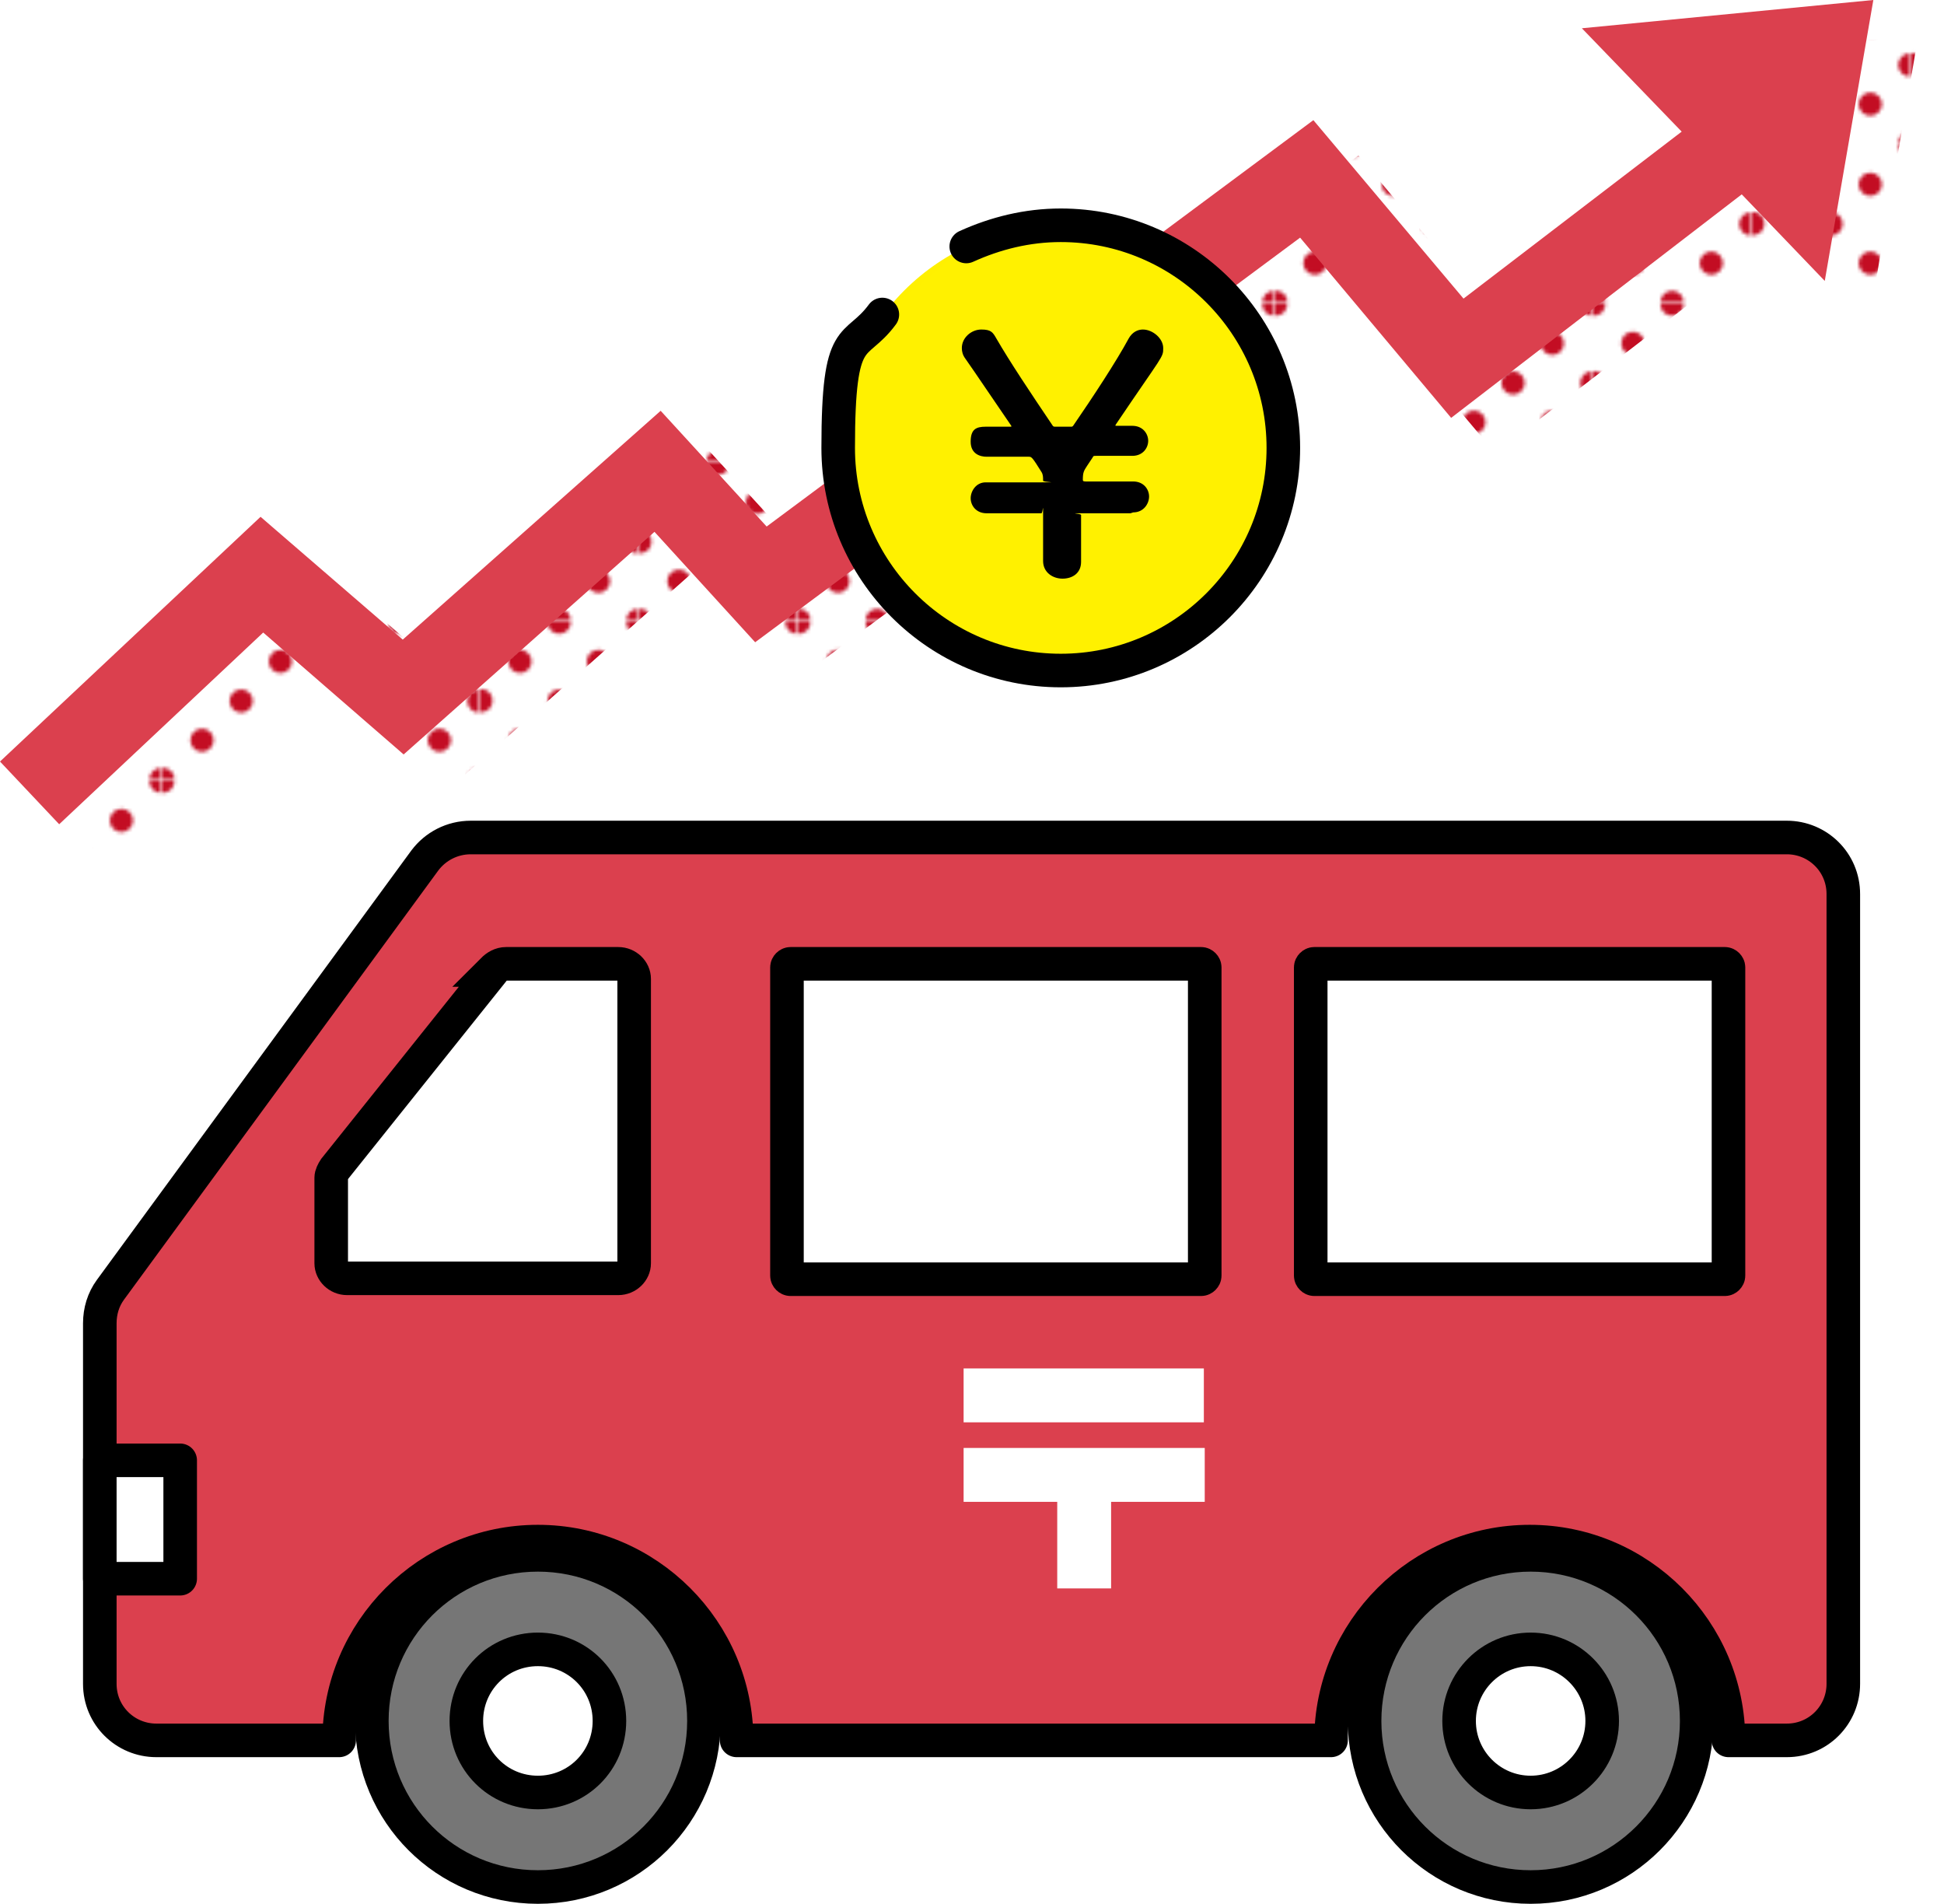
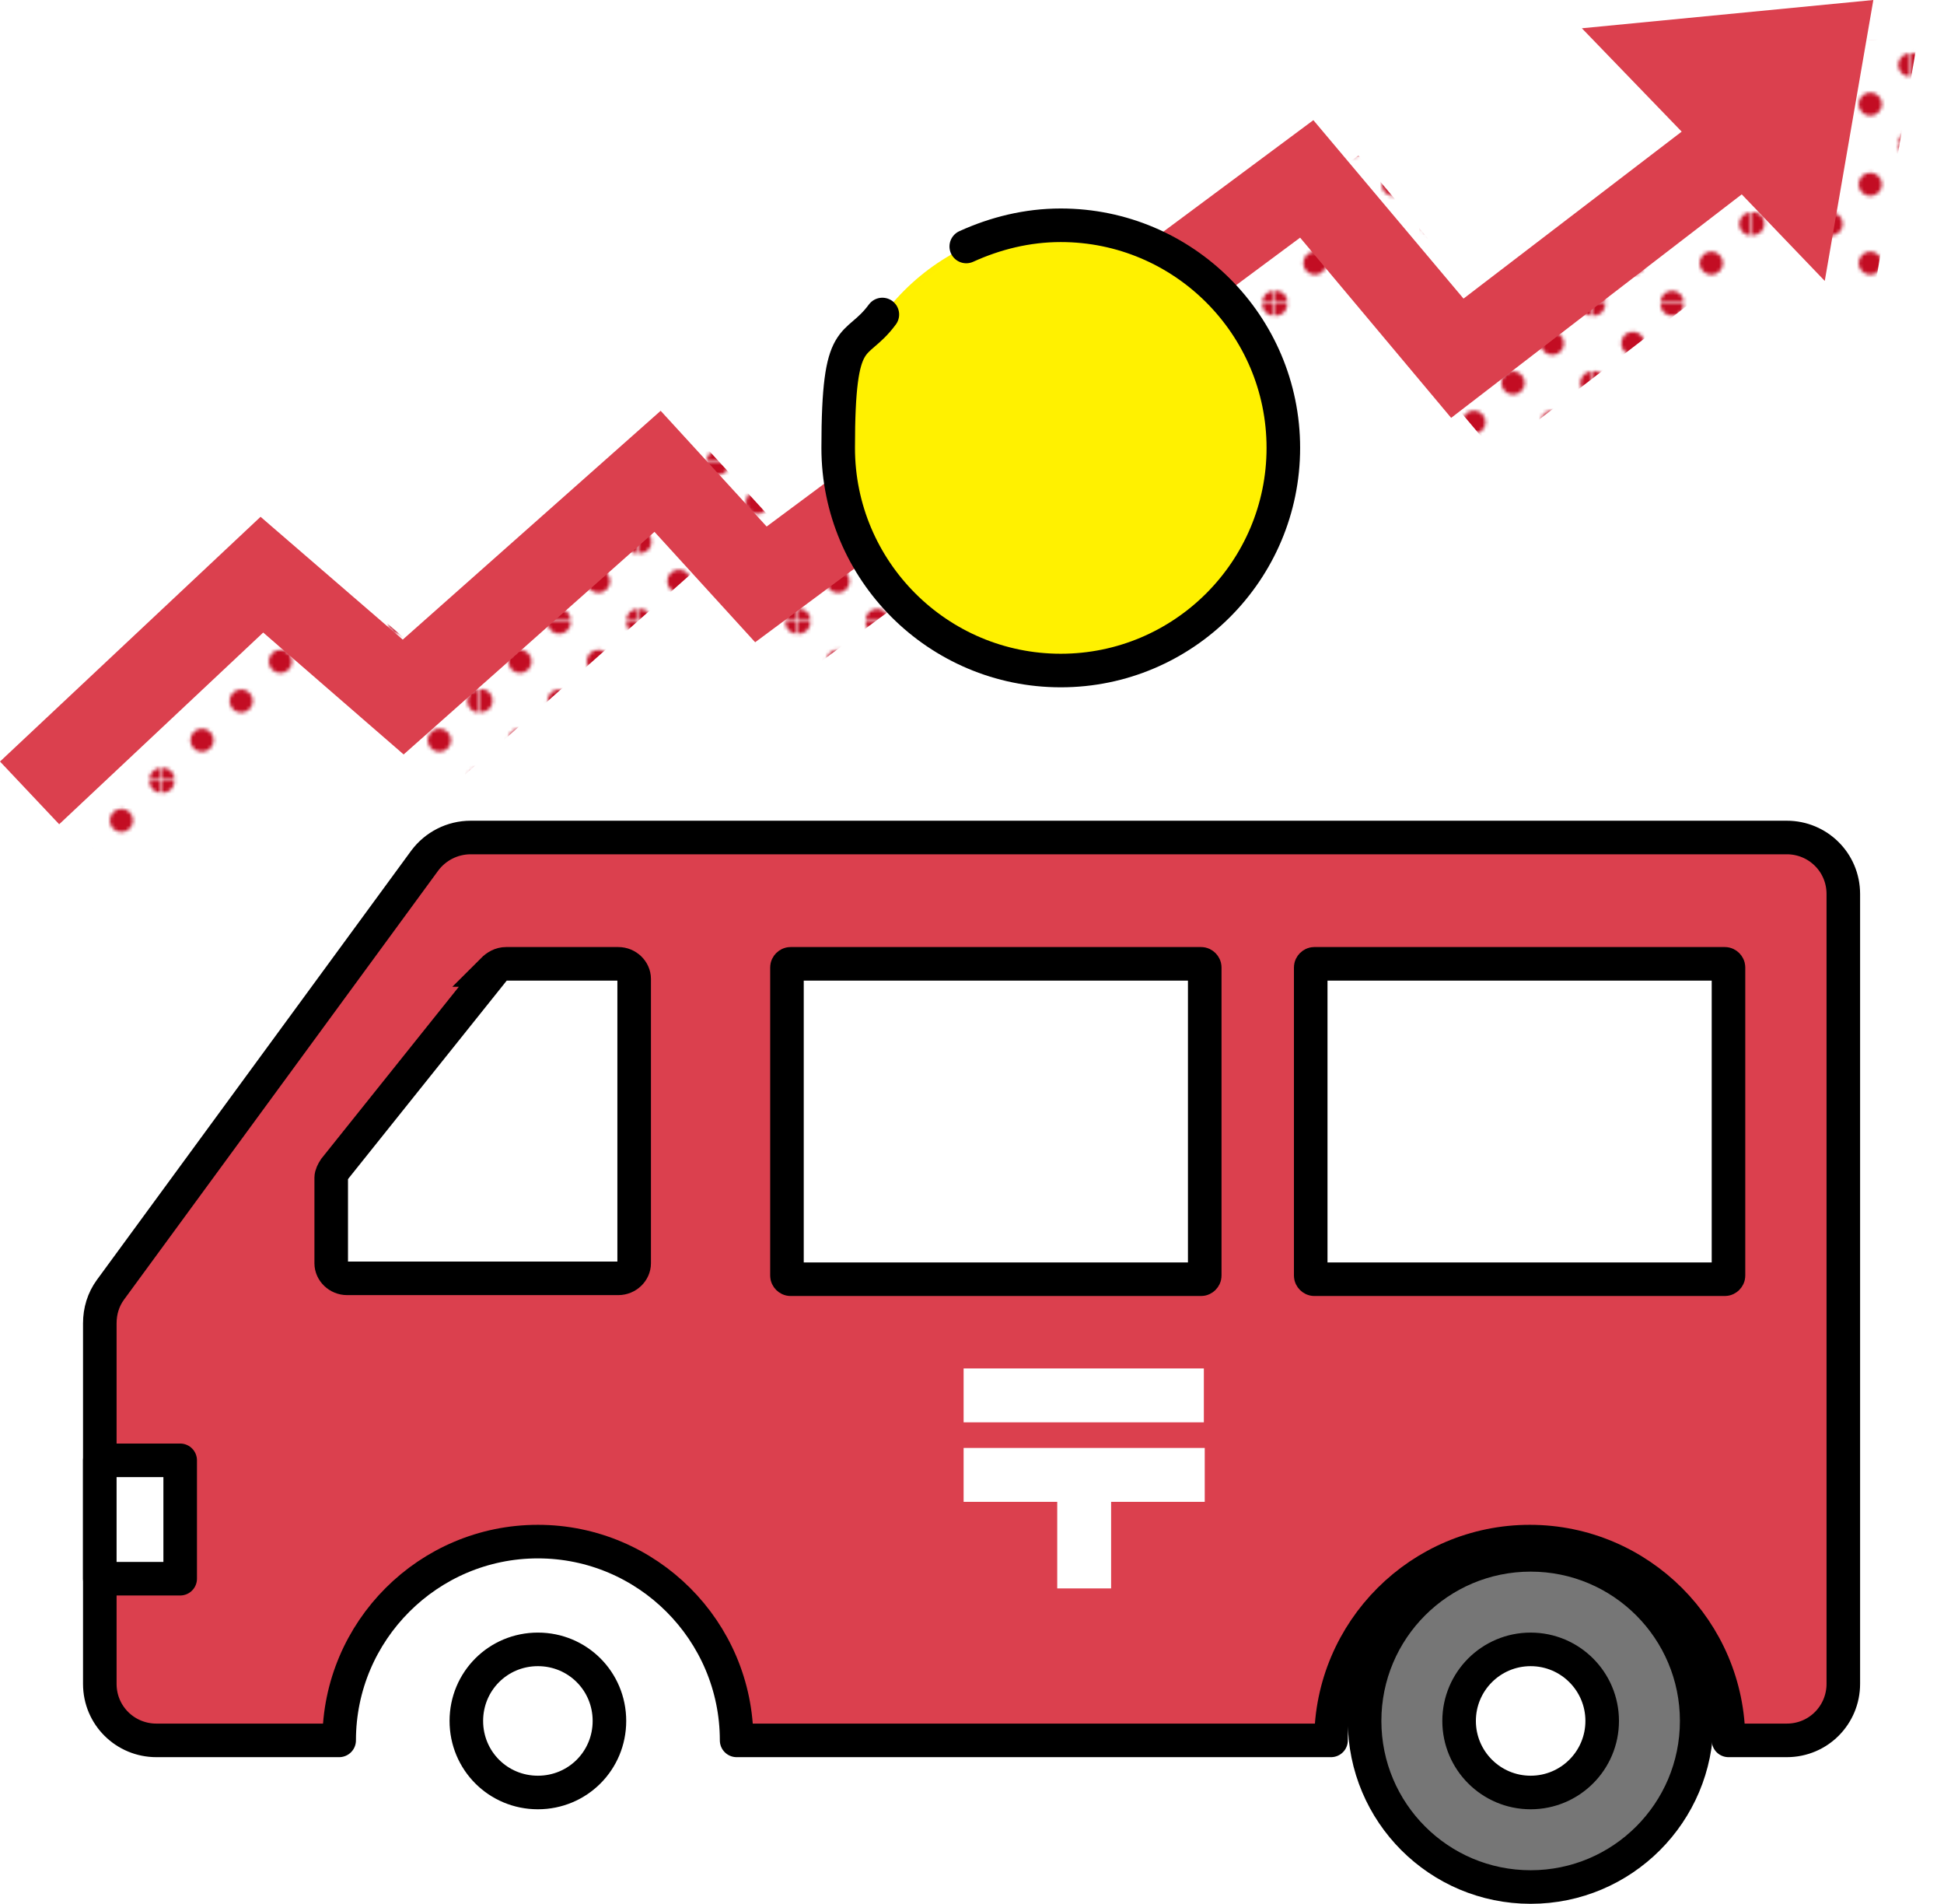
<svg xmlns="http://www.w3.org/2000/svg" version="1.1" viewBox="0 0 220.1 215.5">
  <defs>
    <style>
      .cls-1 {
        fill: none;
      }

      .cls-2, .cls-3, .cls-4, .cls-5, .cls-6 {
        stroke: #000;
        stroke-width: 3.8px;
      }

      .cls-2, .cls-7 {
        fill: #db404e;
      }

      .cls-2, .cls-4, .cls-6 {
        stroke-linecap: round;
        stroke-linejoin: round;
      }

      .cls-8 {
        fill: url(#_新規パターンスウォッチ_37);
      }

      .cls-3, .cls-4, .cls-9 {
        fill: #fff;
      }

      .cls-3, .cls-5 {
        stroke-miterlimit: 10;
      }

      .cls-10 {
        fill: #fff000;
      }

      .cls-11 {
        fill: #c30d23;
      }

      .cls-5 {
        fill: #767676;
      }

      .cls-6 {
        fill: #fff100;
      }

      .cls-12 {
        clip-path: url(#clippath);
      }
    </style>
    <clipPath id="clippath">
      <rect class="cls-1" y="0" width="44.5" height="44.5" />
    </clipPath>
    <pattern id="_新規パターンスウォッチ_37" data-name="新規パターンスウォッチ 37" x="0" y="0" width="44.5" height="44.5" patternTransform="translate(-5219.6 -5113.6) scale(.4)" patternUnits="userSpaceOnUse" viewBox="0 0 44.5 44.5">
      <g>
        <rect class="cls-1" y="0" width="44.5" height="44.5" />
        <g class="cls-12">
          <path class="cls-11" d="M44.5,47.8c1.8,0,3.3-1.5,3.3-3.3s-1.5-3.3-3.3-3.3-3.3,1.5-3.3,3.3,1.5,3.3,3.3,3.3Z" />
          <path class="cls-11" d="M22.2,47.8c1.8,0,3.3-1.5,3.3-3.3s-1.5-3.3-3.3-3.3-3.3,1.5-3.3,3.3,1.5,3.3,3.3,3.3Z" />
          <circle class="cls-11" cx="0" cy="44.5" r="3.3" />
          <path class="cls-11" d="M44.5,25.6c1.8,0,3.3-1.5,3.3-3.3s-1.5-3.3-3.3-3.3-3.3,1.5-3.3,3.3,1.5,3.3,3.3,3.3Z" />
          <path class="cls-11" d="M22.2,25.6c1.8,0,3.3-1.5,3.3-3.3s-1.5-3.3-3.3-3.3-3.3,1.5-3.3,3.3,1.5,3.3,3.3,3.3Z" />
          <circle class="cls-11" cx="0" cy="22.2" r="3.3" />
          <path class="cls-11" d="M44.5,3.3c1.8,0,3.3-1.5,3.3-3.3s-1.5-3.3-3.3-3.3-3.3,1.5-3.3,3.3,1.5,3.3,3.3,3.3Z" />
          <path class="cls-11" d="M22.2,3.3c1.8,0,3.3-1.5,3.3-3.3s-1.5-3.3-3.3-3.3-3.3,1.5-3.3,3.3,1.5,3.3,3.3,3.3Z" />
          <path class="cls-11" d="M0,3.3c1.8,0,3.3-1.5,3.3-3.3S1.8-3.3,0-3.3-3.3-1.8-3.3,0-1.8,3.3,0,3.3Z" />
          <path class="cls-11" d="M-22.2,3.3c1.8,0,3.3-1.5,3.3-3.3s-1.5-3.3-3.3-3.3-3.3,1.5-3.3,3.3,1.5,3.3,3.3,3.3Z" />
          <path class="cls-11" d="M-22.2,0" />
          <path class="cls-11" d="M11.1,36.7c1.8,0,3.3-1.5,3.3-3.3s-1.5-3.3-3.3-3.3-3.3,1.5-3.3,3.3,1.5,3.3,3.3,3.3Z" />
          <path class="cls-11" d="M33.3,36.7c1.8,0,3.3-1.5,3.3-3.3s-1.5-3.3-3.3-3.3-3.3,1.5-3.3,3.3,1.5,3.3,3.3,3.3Z" />
          <path class="cls-11" d="M11.1,14.4c1.8,0,3.3-1.5,3.3-3.3s-1.5-3.3-3.3-3.3-3.3,1.5-3.3,3.3,1.5,3.3,3.3,3.3Z" />
          <path class="cls-11" d="M33.3,14.4c1.8,0,3.3-1.5,3.3-3.3s-1.5-3.3-3.3-3.3-3.3,1.5-3.3,3.3,1.5,3.3,3.3,3.3Z" />
          <path class="cls-11" d="M-11.1,14.4c1.8,0,3.3-1.5,3.3-3.3s-1.5-3.3-3.3-3.3-3.3,1.5-3.3,3.3,1.5,3.3,3.3,3.3Z" />
          <path class="cls-11" d="M-11.1,11.1" />
        </g>
      </g>
    </pattern>
  </defs>
  <g>
    <g id="_レイヤー_1" data-name="レイヤー_1">
      <g>
-         <path class="cls-5" d="M79.7,194.8c0,10.4-8.4,18.8-18.8,18.8s-18.8-8.4-18.8-18.8,8.4-18.8,18.8-18.8,18.8,8.4,18.8,18.8Z" />
        <circle class="cls-5" cx="173.3" cy="194.8" r="18.8" />
        <circle class="cls-3" cx="173.3" cy="194.8" r="8.1" />
        <path class="cls-2" d="M202.3,94.8H53.3c-2.1,0-4,1-5.2,2.6l-35.6,48.6c-.8,1.1-1.2,2.4-1.2,3.8v40.8c0,3.6,2.9,6.4,6.4,6.4h20.7c0-12.4,10.1-22.5,22.5-22.5s22.5,10.1,22.5,22.5h67.3c0-12.4,10.1-22.5,22.5-22.5s22.5,10.1,22.5,22.5h6.6c3.6,0,6.4-2.9,6.4-6.4v-89.4c0-3.6-2.9-6.4-6.4-6.4Z" />
        <path class="cls-3" d="M69,194.8c0,4.5-3.6,8.1-8.1,8.1s-8.1-3.6-8.1-8.1,3.6-8.1,8.1-8.1,8.1,3.6,8.1,8.1Z" />
        <path class="cls-3" d="M55.9,109.8l-18,22.5c-.2.3-.4.7-.4,1v9.7c0,.9.8,1.7,1.8,1.7h30.7c1,0,1.8-.8,1.8-1.7v-32.2c0-.9-.8-1.7-1.8-1.7h-12.7c-.6,0-1.1.3-1.5.7Z" />
        <path class="cls-3" d="M89.5,109.1h46.5c.2,0,.4.2.4.4v34.9c0,.2-.2.4-.4.4h-46.5c-.2,0-.4-.2-.4-.4v-34.9c0-.2.2-.4.4-.4Z" />
        <path class="cls-3" d="M148.8,109.1h46.5c.2,0,.4.2.4.4v34.9c0,.2-.2.4-.4.4h-46.5c-.2,0-.4-.2-.4-.4v-34.9c0-.2.2-.4.4-.4Z" />
        <g>
          <rect class="cls-9" x="109.1" y="154.9" width="27.2" height="6.1" />
          <polygon class="cls-9" points="119.7 163.9 109.1 163.9 109.1 170 119.7 170 119.7 179.8 125.8 179.8 125.8 170 136.4 170 136.4 163.9 125.8 163.9 119.7 163.9" />
        </g>
        <rect class="cls-4" x="11.3" y="165.3" width="9.1" height="13.4" />
      </g>
      <polygon class="cls-8" points="217.2 4 184.1 7.2 195.4 18.9 170.7 37.8 153.8 17.6 91.8 63.6 79.8 50.5 50.6 76.4 34.5 62.5 5 90.2 11.7 97.3 34.8 75.7 50.7 89.4 79.1 64.2 90.5 76.7 152.2 31 169.3 51.3 202.2 26 211.7 35.8 217.2 4" />
      <polygon class="cls-7" points="212.1 0 179.1 3.2 190.4 14.9 165.7 33.8 148.7 13.6 86.8 59.6 74.8 46.5 45.6 72.4 29.5 58.5 0 86.2 6.7 93.3 29.8 71.6 45.7 85.4 74.1 60.2 85.5 72.7 147.2 26.9 164.3 47.3 197.2 22 206.6 31.8 212.1 0" />
      <circle class="cls-10" cx="120.2" cy="50.7" r="25.2" />
      <path class="cls-6" d="M109.4,27.9c3.3-1.5,6.9-2.4,10.7-2.4,13.9,0,25.2,11.3,25.2,25.2s-11.3,25.2-25.2,25.2-25.2-11.3-25.2-25.2,1.9-10.9,5-15.1" />
-       <path d="M128,58.1c-1.6,0-3.5,0-5.4,0s-.2,0-.2.2v5.3c0,1.3-1,1.9-2.1,1.9s-2.2-.7-2.2-2,0-3.5,0-5.2,0-.2-.2-.2c-2.4,0-4.7,0-6.2,0-1.2,0-1.8-.9-1.8-1.7s.6-1.8,1.7-1.8h0c1.2,0,3.6,0,6.2,0s.2,0,.3-.2c0-.4,0-.7-.2-1-1-1.6-1.1-1.7-1.4-1.7-1.9,0-3.5,0-4.8,0-.7,0-1.8-.3-1.8-1.7s.6-1.7,1.7-1.7h0c.6,0,1.5,0,2.6,0s.3,0,.3,0c0,0,0,0,0-.1-2-2.9-4-5.9-5.2-7.6-.3-.4-.4-.8-.4-1.2,0-1.2,1.1-2.1,2.2-2.1s1.3.3,1.7,1c1.5,2.6,3.9,6.2,6.4,9.9.1.1.1.1.4.1h1.6c.2,0,.2,0,.3-.1,2.2-3.2,4.9-7.3,6.3-9.9.4-.7,1-1,1.6-1,1.1,0,2.3,1,2.3,2.1s0,.7-5.4,8.7c0,0,0,.1,0,.1s0,0,.2,0h1.7c1.2,0,1.8.9,1.8,1.7s-.6,1.7-1.8,1.7h-4.1c-.3,0-.3,0-.4.2l-.6.9c-.4.6-.5.8-.5,1.6,0,.1,0,.2.3.2,2.2,0,4.2,0,5.4,0h0c1.2,0,1.8.9,1.8,1.7s-.6,1.8-1.8,1.8h0Z" />
    </g>
  </g>
</svg>